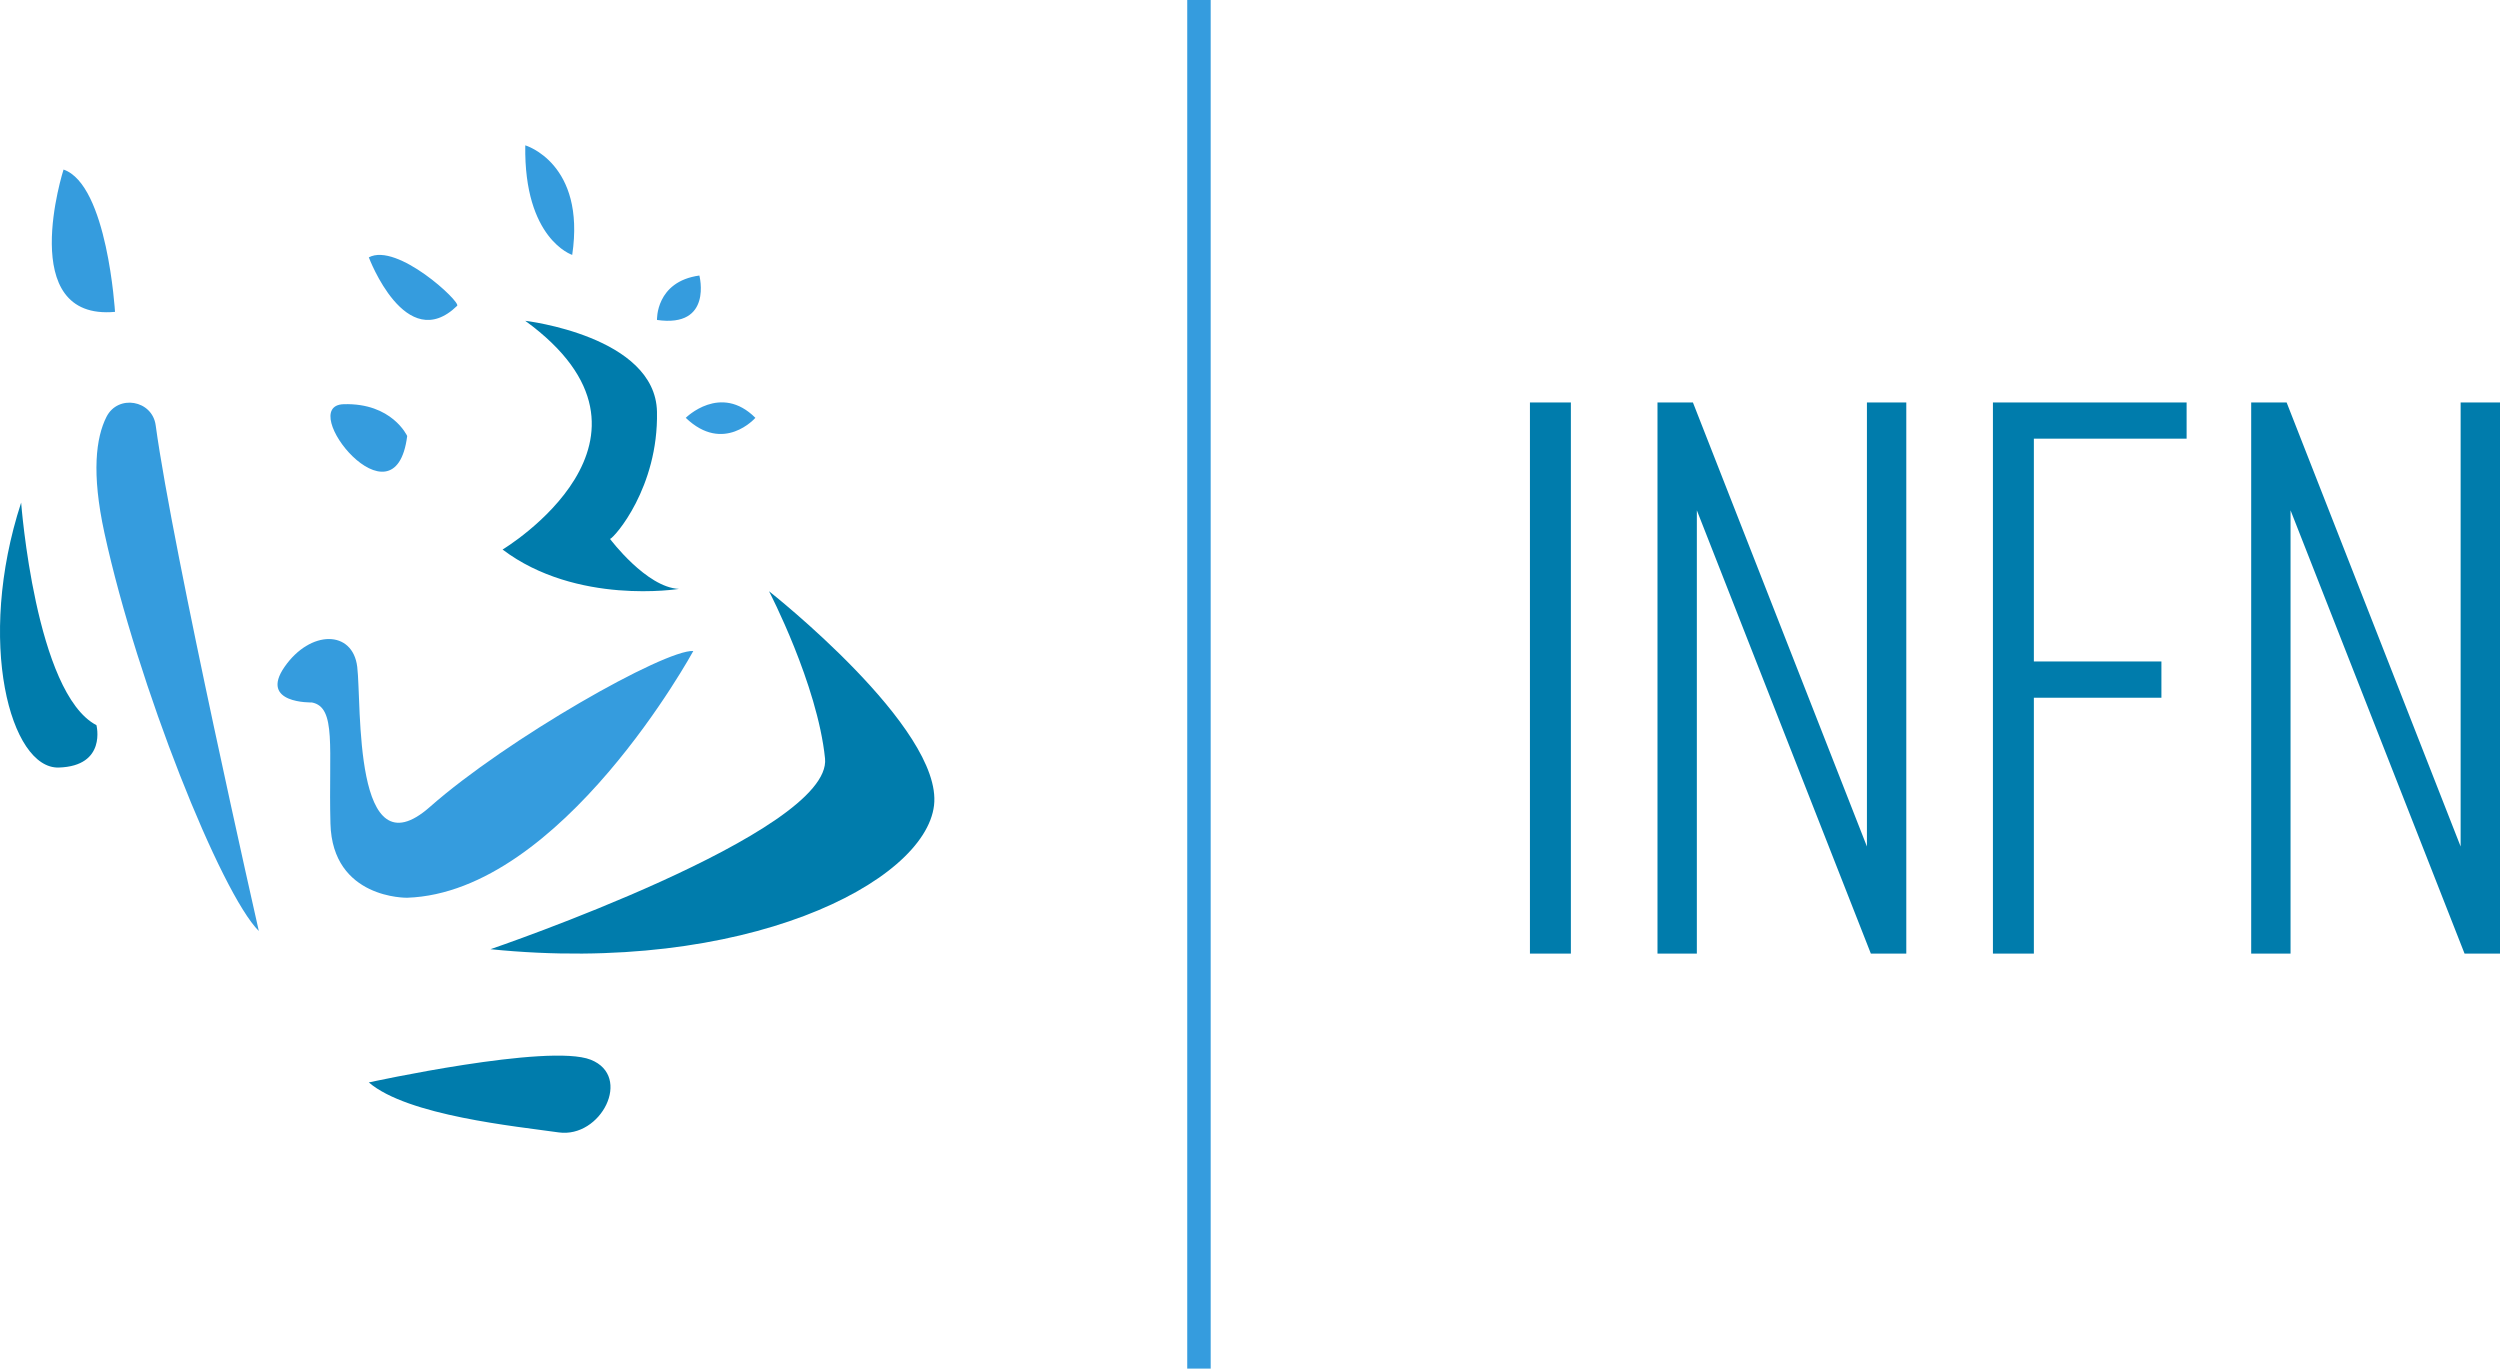
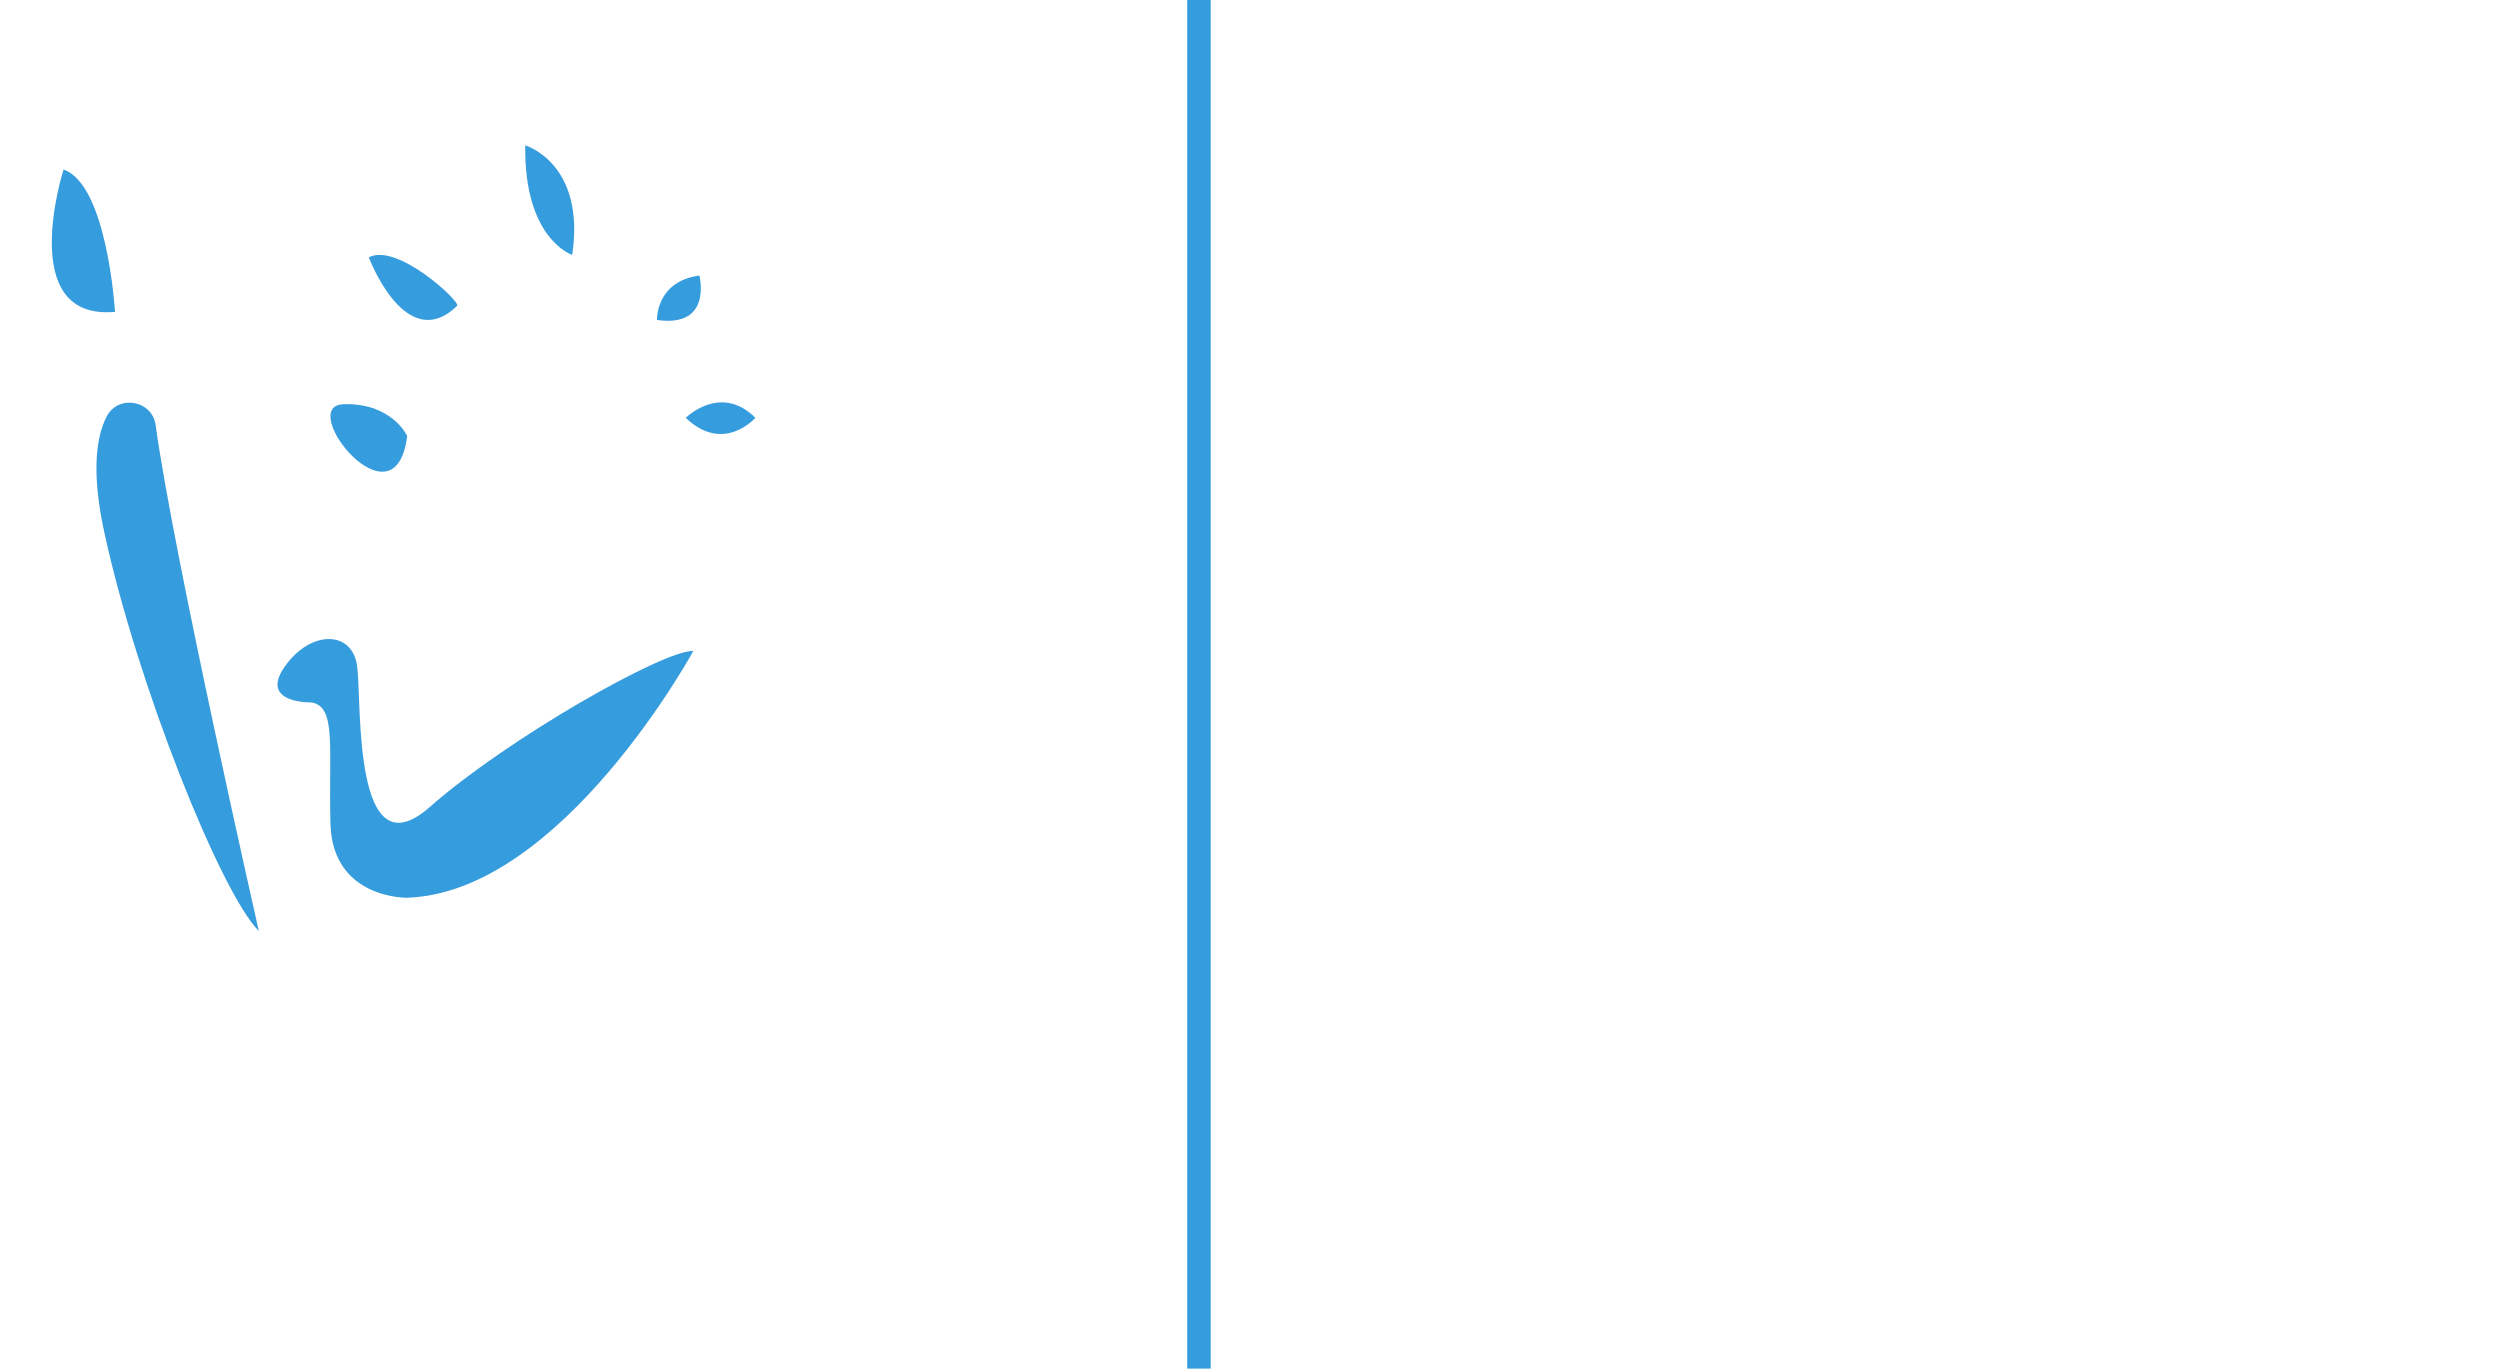
<svg xmlns="http://www.w3.org/2000/svg" width="600" height="328.457" viewBox="0 0 600 328.457">
  <path d="M97.727 104.64s-3.633-7.994-15.26-7.63 12.353 30.52 15.26 7.63zm11.99-31.247c.94-.912-14.424-15.26-21.2-11.627 0 0 8.847 23.617 21.2 11.627zm27.614-12.215c3.27-22.025-11.264-26.299-11.264-26.299-.363 22.527 11.264 26.299 11.264 26.299zm30.52 4.948c-10.537 1.454-10.173 10.663-10.173 10.663 13.443 1.942 10.173-10.663 10.173-10.663zm-3.27 34.154c9.083 8.72 16.713 0 16.713 0-8.356-8.357-16.713 0-16.713 0zM15.25 40.693S3.623 77.026 27.603 74.846c0 0-1.816-30.52-12.353-34.153zm10.304 59.35c-2.515 4.977-3.632 13.447-.494 27.85 7.993 36.697 27.977 86.474 37.06 95.558 0 0-20.585-90.687-24.758-121.39-.823-6.06-9.05-7.475-11.808-2.017zm60.183 60.001c-1.09-8.906-11.263-8.897-17.44 0-6.177 8.898 6.54 8.543 6.54 8.543 5.982 1.137 3.997 10.9 4.47 29.067.472 18.166 18.42 17.803 18.42 17.803 37.121-1.266 68.67-59.224 68.67-59.224-6.903-.363-44.69 21.074-63.22 37.424-18.53 16.35-16.35-24.707-17.44-33.613zM284.935 0v328.457h5.631V0h-5.631z" fill="#359cde" />
-   <path d="M5.076 120.626c-10.9 33.427-2.543 63.948 9.035 63.584 11.578-.363 9.034-10.173 9.034-10.173-14.631-7.63-18.069-53.41-18.069-53.41zm115.541 11.264c17.804 13.443 42.321 9.447 42.321 9.447-7.819-.364-16.524-11.99-16.524-11.99 1.09-.364 11.627-12.354 11.262-30.52-.365-18.167-31.617-21.835-31.617-21.835 38.869 28.305-5.442 54.898-5.442 54.898zm63.947 10.003s11.627 22.334 13.444 40.137c1.816 17.804-80.298 45.78-80.298 45.78 61.04 6.177 104.278-15.986 106.458-34.516 2.18-18.53-39.604-51.401-39.604-51.401zm-42.786 112.441c-10.086-3.997-53.261 5.45-53.261 5.45 9.32 7.993 35.37 10.537 45.544 11.99 10.173 1.454 17.803-13.443 7.717-17.44zm225.408-25.469h9.825V96.59h-9.825v132.276zm80.876-25.7L406.3 96.59h-8.503v132.276h9.446V122.476l41.762 106.39h8.505V96.588h-9.448v106.576zm30.24 25.7h9.825V167.45h30.612v-8.692h-30.612V105.28h36.659V96.59h-46.484v132.276zM590.552 96.59v106.576L548.788 96.59h-8.502v132.276h9.446V122.476l41.762 106.39H600V96.588h-9.449z" fill="#007cac" />
</svg>